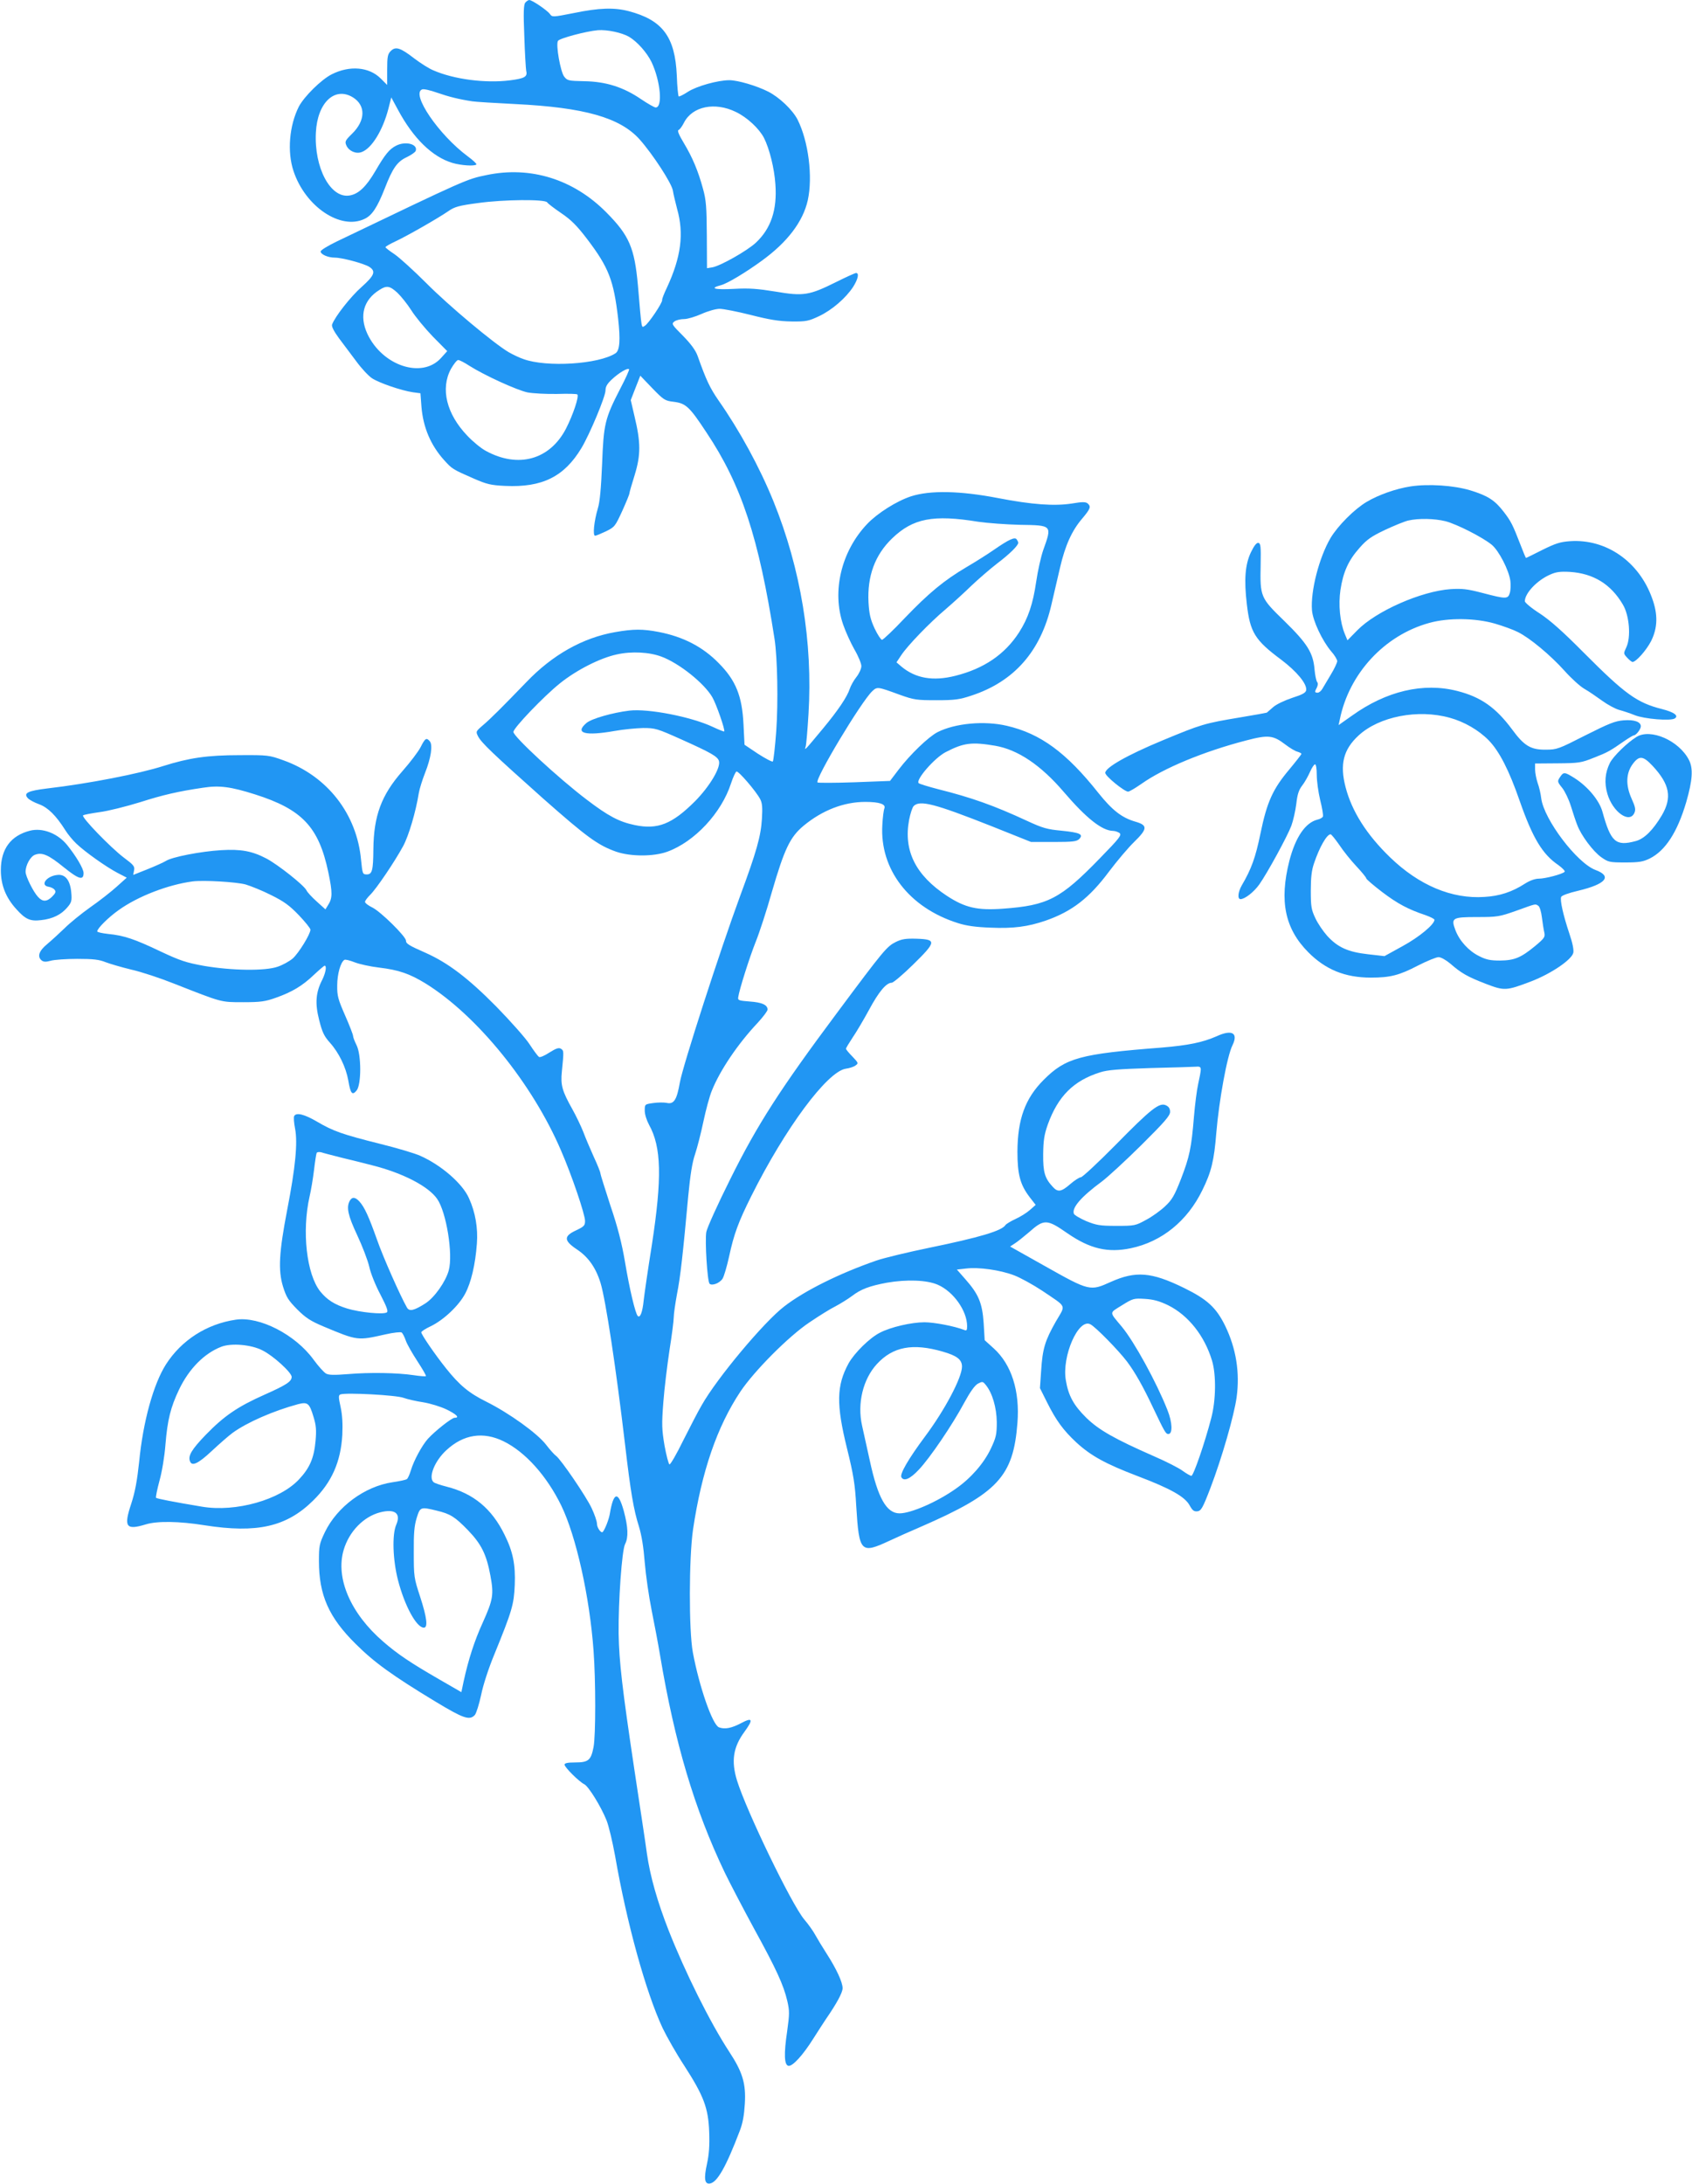
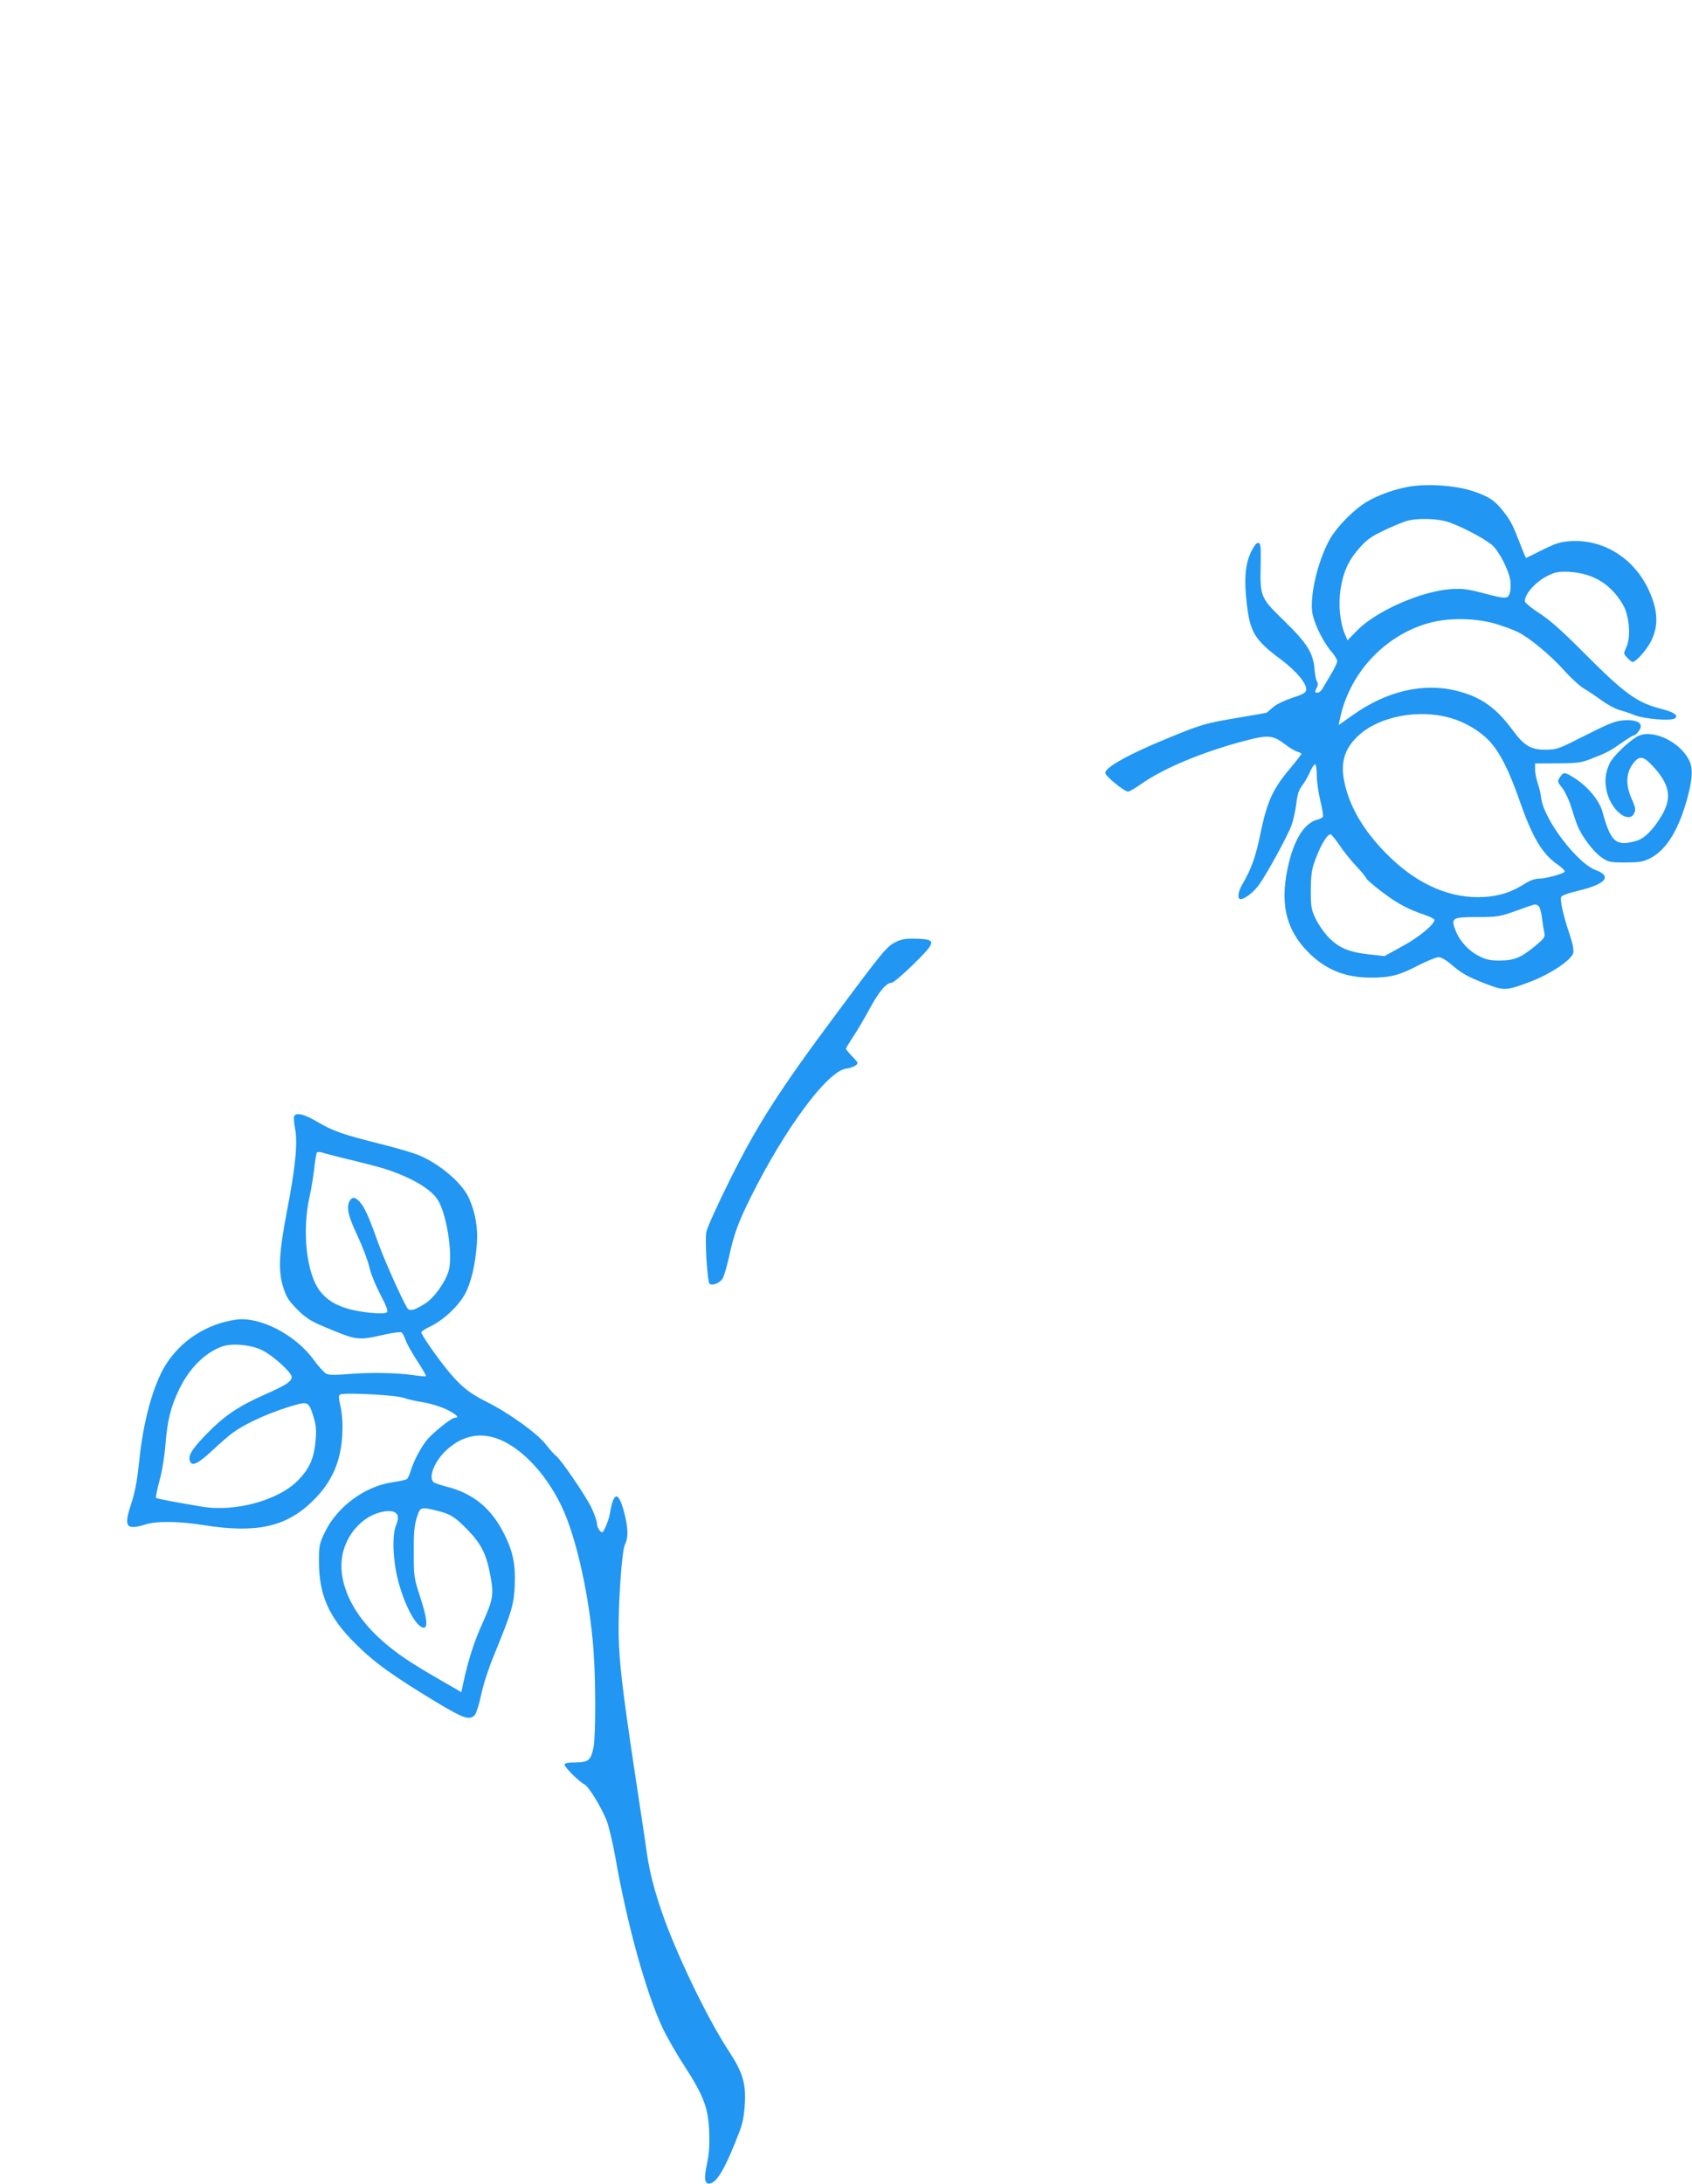
<svg xmlns="http://www.w3.org/2000/svg" version="1.0" width="992pt" height="1280pt" viewBox="0 0 992 1280" preserveAspectRatio="xMidYMid meet">
  <g transform="translate(0,1280) scale(0.1,-0.1)" fill="#2196f3" stroke="none">
-     <path d="M3080 12785 c-10 -12 -12 -57 -6 -198 3 -100 9 -191 11 -202 9 -35 -9 -45 -96 -56 -143 -18 -328 6 -449 59 -25 10 -75 42 -112 70 -81 63 -109 71 -137 43 -18 -18 -21 -33 -21 -110 l0 -89 -38 38 c-68 68 -182 78 -288 24 -61 -31 -161 -130 -192 -189 -56 -111 -69 -265 -31 -378 69 -208 276 -347 416 -280 44 20 75 67 119 179 46 119 73 157 129 183 25 12 48 28 52 36 15 40 -59 60 -115 31 -39 -20 -64 -50 -121 -148 -55 -94 -100 -136 -153 -144 -111 -17 -207 164 -196 370 9 174 110 270 216 206 77 -47 76 -136 -4 -214 -41 -40 -43 -46 -33 -69 15 -33 57 -51 90 -38 59 22 123 127 156 253 l17 67 39 -72 c90 -168 202 -277 320 -312 51 -15 129 -20 140 -9 3 4 -20 25 -51 48 -170 126 -334 367 -267 392 8 4 48 -5 87 -19 69 -24 129 -39 208 -51 19 -3 133 -10 253 -16 403 -20 612 -79 727 -207 78 -88 188 -257 195 -300 3 -21 15 -69 25 -108 41 -145 23 -282 -60 -461 -17 -35 -29 -67 -28 -72 5 -13 -81 -141 -102 -152 -20 -11 -17 -33 -40 238 -20 220 -51 292 -185 427 -192 194 -444 273 -702 219 -117 -24 -115 -23 -880 -390 -51 -25 -93 -50 -93 -58 0 -17 43 -36 83 -36 44 0 172 -35 202 -54 40 -26 31 -50 -45 -118 -64 -56 -157 -175 -173 -220 -4 -11 10 -39 40 -80 26 -35 72 -96 102 -136 30 -41 71 -85 92 -99 43 -28 172 -72 239 -82 l45 -6 6 -80 c10 -120 54 -224 132 -311 48 -53 49 -54 177 -110 74 -32 97 -38 182 -42 217 -10 346 54 447 222 49 82 141 302 141 338 0 22 10 39 38 65 41 38 91 68 100 59 3 -3 -20 -54 -51 -113 -91 -177 -98 -207 -107 -443 -6 -141 -13 -222 -25 -260 -22 -74 -31 -160 -16 -160 6 0 34 12 64 26 51 25 54 30 95 119 23 51 42 97 42 103 0 5 14 54 31 108 36 117 36 191 -1 344 l-22 95 28 72 28 71 70 -73 c67 -69 74 -74 126 -80 71 -9 92 -28 192 -180 205 -307 307 -617 399 -1210 17 -108 22 -373 10 -540 -7 -93 -16 -173 -20 -178 -4 -4 -43 17 -87 45 l-79 53 -6 120 c-8 165 -45 258 -146 359 -93 95 -207 154 -351 182 -94 18 -148 18 -256 -1 -189 -33 -367 -133 -520 -293 -144 -149 -209 -214 -255 -253 -42 -36 -42 -37 -28 -65 20 -38 85 -100 381 -364 256 -226 321 -274 429 -312 85 -29 219 -29 299 0 160 58 318 227 374 401 12 36 26 67 32 69 12 4 115 -116 139 -162 12 -23 14 -50 10 -115 -6 -102 -32 -194 -128 -453 -116 -315 -336 -995 -353 -1092 -18 -103 -35 -130 -78 -120 -16 3 -51 3 -78 -1 -50 -7 -50 -7 -50 -45 0 -21 11 -56 25 -82 73 -131 77 -311 17 -703 -23 -143 -44 -289 -48 -325 -7 -71 -21 -107 -35 -93 -14 14 -48 156 -75 318 -18 106 -42 202 -85 328 -32 99 -59 184 -59 190 0 7 -17 50 -39 97 -21 47 -49 112 -61 145 -13 33 -42 94 -65 135 -59 105 -69 140 -61 219 12 120 12 123 -5 134 -13 8 -28 3 -68 -22 -27 -18 -55 -30 -61 -26 -6 4 -31 37 -55 74 -23 36 -112 136 -196 222 -165 167 -283 256 -413 314 -100 44 -116 54 -116 72 0 24 -148 170 -197 194 -23 11 -43 26 -43 33 0 7 14 25 30 41 36 35 143 193 193 285 33 60 75 203 92 310 4 25 21 79 37 120 35 88 46 163 28 185 -20 24 -28 18 -54 -34 -14 -27 -62 -90 -107 -141 -123 -140 -168 -261 -170 -457 -1 -125 -7 -148 -39 -148 -24 0 -25 4 -33 83 -24 271 -198 494 -456 586 -83 30 -91 31 -256 30 -190 0 -297 -16 -449 -64 -141 -45 -437 -103 -678 -131 -115 -14 -142 -27 -115 -57 9 -10 39 -26 67 -36 51 -19 98 -65 153 -152 14 -23 43 -58 64 -78 52 -50 177 -138 242 -172 l54 -28 -59 -53 c-32 -29 -102 -84 -154 -120 -52 -37 -120 -92 -151 -123 -31 -30 -77 -72 -102 -93 -49 -40 -60 -74 -33 -96 11 -9 25 -10 53 -2 21 6 91 11 156 11 93 0 128 -4 165 -19 26 -10 94 -30 152 -44 58 -13 170 -50 250 -82 283 -111 272 -109 405 -109 103 0 130 4 192 26 96 34 156 70 224 135 31 29 59 53 62 53 14 0 6 -42 -13 -81 -39 -75 -44 -139 -19 -237 18 -72 29 -95 63 -133 53 -59 94 -144 108 -222 13 -77 23 -90 49 -58 28 35 28 210 -1 266 -11 22 -20 46 -20 53 0 8 -21 62 -47 121 -41 94 -47 114 -46 176 0 66 20 136 42 149 5 4 32 -3 60 -14 28 -11 92 -25 143 -31 117 -14 180 -36 276 -95 301 -188 624 -587 791 -977 64 -147 141 -375 141 -413 0 -27 -6 -33 -52 -55 -74 -34 -73 -60 3 -111 67 -44 112 -107 140 -198 30 -99 90 -493 144 -950 32 -274 50 -380 81 -477 16 -53 27 -121 34 -211 6 -73 24 -198 40 -278 16 -80 39 -200 50 -267 86 -513 202 -902 379 -1272 32 -66 110 -215 173 -331 129 -235 172 -328 194 -423 13 -57 13 -75 -1 -176 -20 -134 -17 -198 7 -203 24 -5 85 62 146 159 29 46 63 98 75 116 62 90 97 154 97 180 0 35 -36 113 -94 203 -25 39 -54 87 -65 107 -11 21 -40 63 -66 93 -75 90 -338 634 -394 814 -35 114 -23 195 43 285 54 74 49 88 -20 51 -55 -29 -95 -37 -129 -24 -38 15 -115 236 -153 439 -24 130 -23 553 1 720 51 342 141 603 278 809 82 122 283 324 404 405 56 38 125 81 154 95 28 15 72 42 96 60 52 40 103 59 205 78 116 20 234 16 298 -12 92 -40 172 -153 172 -243 0 -24 -3 -28 -17 -22 -56 22 -175 45 -233 45 -76 0 -198 -28 -261 -61 -60 -30 -150 -119 -184 -180 -71 -130 -73 -240 -9 -499 38 -154 47 -210 54 -338 17 -272 26 -281 196 -202 38 18 121 55 184 82 450 196 541 294 565 608 15 187 -35 343 -139 437 l-53 48 -6 100 c-8 118 -30 170 -107 257 l-50 57 54 6 c73 9 198 -8 282 -40 37 -14 111 -55 164 -90 149 -101 139 -79 80 -181 -63 -111 -78 -159 -86 -288 l-7 -102 42 -84 c53 -106 95 -163 171 -234 86 -79 172 -126 358 -197 195 -74 279 -121 307 -173 16 -29 25 -36 45 -34 22 3 31 18 77 138 66 173 138 422 153 530 20 145 -3 287 -67 419 -53 108 -106 156 -243 223 -190 93 -282 100 -429 34 -119 -54 -125 -53 -379 90 l-210 118 26 17 c15 9 52 39 84 66 89 79 105 79 227 -6 132 -91 237 -115 371 -87 181 38 331 159 419 340 53 107 69 174 82 336 16 190 63 451 95 514 35 72 -3 94 -94 52 -82 -36 -166 -53 -322 -66 -478 -37 -562 -60 -691 -189 -109 -109 -153 -231 -154 -421 0 -133 16 -194 72 -267 l35 -45 -34 -30 c-18 -16 -56 -40 -85 -53 -28 -13 -54 -29 -58 -35 -21 -34 -153 -73 -450 -134 -121 -25 -259 -58 -306 -74 -214 -74 -421 -176 -541 -269 -119 -91 -395 -421 -484 -579 -22 -37 -70 -131 -109 -208 -38 -78 -74 -140 -80 -139 -5 1 -18 51 -29 110 -16 96 -17 124 -7 254 6 81 23 218 36 305 14 87 25 174 25 193 0 20 9 81 19 136 20 99 35 237 66 575 12 123 23 196 40 245 13 39 35 125 49 192 14 66 36 149 50 182 48 119 152 273 268 396 32 35 58 69 58 78 0 27 -32 42 -104 47 -64 5 -71 7 -68 25 6 44 67 236 103 326 21 52 64 183 94 290 74 254 107 323 186 389 110 91 236 140 362 140 82 0 122 -13 112 -38 -4 -9 -10 -53 -12 -97 -16 -260 157 -485 442 -575 49 -16 106 -24 191 -27 134 -6 220 5 327 42 153 54 254 132 370 288 46 61 112 139 146 172 79 77 81 98 8 119 -80 23 -136 67 -217 168 -188 237 -339 348 -537 394 -132 31 -303 15 -406 -37 -53 -27 -161 -131 -228 -219 l-51 -67 -210 -8 c-115 -4 -212 -4 -215 -1 -18 17 256 474 321 535 29 27 30 27 161 -21 84 -30 99 -32 215 -32 108 0 136 4 205 27 250 82 406 259 469 532 14 61 37 159 51 219 30 129 69 216 130 287 48 57 53 70 31 89 -12 9 -32 9 -91 -1 -103 -16 -233 -7 -435 32 -222 43 -398 46 -509 10 -85 -28 -197 -99 -257 -162 -152 -160 -208 -395 -141 -589 14 -41 44 -107 66 -146 23 -39 41 -83 41 -98 0 -15 -13 -44 -29 -64 -16 -20 -33 -51 -39 -69 -15 -47 -69 -127 -157 -233 -43 -52 -85 -102 -93 -110 -13 -13 -14 -13 -9 3 4 9 11 95 17 191 26 421 -45 852 -205 1247 -82 202 -199 416 -323 593 -50 73 -71 116 -122 260 -12 33 -39 70 -86 118 -66 66 -68 70 -50 84 11 8 36 14 57 14 20 0 66 14 102 30 38 17 84 30 106 30 22 0 104 -16 183 -36 110 -28 165 -37 238 -38 87 -1 100 2 162 31 76 36 157 106 200 172 29 46 36 81 17 81 -6 0 -59 -24 -119 -54 -155 -77 -190 -83 -353 -55 -106 17 -154 21 -244 16 -115 -6 -147 3 -75 22 37 10 144 74 237 142 151 109 243 230 271 356 30 137 4 345 -60 472 -29 57 -107 131 -172 164 -69 35 -179 67 -228 67 -68 0 -192 -35 -243 -68 -26 -17 -50 -29 -54 -27 -3 3 -9 57 -11 122 -10 228 -84 326 -283 378 -85 22 -173 19 -319 -11 -127 -25 -128 -25 -142 -6 -15 21 -104 82 -121 82 -6 0 -16 -7 -23 -15z m607 -200 c49 -29 105 -92 133 -149 52 -110 67 -266 24 -266 -7 0 -46 22 -86 49 -104 71 -207 103 -332 105 -94 2 -100 3 -119 28 -21 29 -49 184 -36 208 7 15 166 57 234 63 55 4 139 -14 182 -38z m627 -441 c67 -32 137 -98 165 -152 32 -63 61 -179 67 -272 11 -150 -26 -260 -115 -343 -52 -48 -208 -136 -255 -144 l-31 -5 -1 194 c-1 163 -4 205 -22 270 -29 107 -62 185 -113 270 -29 48 -39 73 -31 76 7 2 21 21 32 43 49 96 181 123 304 63z m-1106 -530 c4 -7 41 -35 82 -63 59 -40 92 -73 153 -153 126 -166 155 -241 181 -465 14 -125 10 -188 -16 -204 -99 -64 -402 -83 -538 -34 -24 8 -64 27 -88 41 -88 52 -351 272 -482 404 -74 74 -159 151 -187 170 -29 19 -53 38 -53 41 0 4 26 19 58 34 67 31 249 135 310 177 37 26 62 33 175 48 149 21 393 23 405 4z m-878 -530 c21 -20 58 -66 81 -102 23 -37 80 -106 126 -154 l85 -86 -37 -41 c-111 -122 -343 -45 -431 142 -49 106 -23 200 71 258 42 27 60 24 105 -17z m422 -428 c88 -56 279 -143 341 -156 33 -6 109 -10 172 -9 63 2 117 1 120 -3 11 -11 -25 -119 -67 -201 -95 -182 -280 -233 -469 -130 -27 14 -76 54 -109 89 -122 127 -159 276 -96 392 16 28 35 52 42 52 8 0 37 -15 66 -34z m2983 -914 c55 -8 164 -16 243 -18 192 -3 191 -1 138 -149 -13 -38 -32 -122 -41 -185 -19 -130 -47 -213 -100 -296 -83 -129 -206 -213 -374 -255 -131 -33 -233 -15 -316 54 l-29 25 28 42 c37 56 166 190 261 270 42 36 109 97 149 136 40 38 109 98 153 132 74 56 123 105 123 121 0 3 -4 12 -9 19 -10 17 -45 1 -136 -62 -33 -23 -104 -68 -157 -99 -134 -79 -223 -153 -364 -300 -66 -70 -126 -127 -133 -127 -6 0 -26 30 -43 66 -24 52 -32 83 -36 153 -8 155 38 279 139 376 122 117 240 140 504 97z m-1856 -791 c104 -39 249 -155 297 -237 23 -39 77 -194 70 -201 -2 -2 -32 10 -68 27 -126 59 -378 108 -488 95 -99 -12 -221 -47 -251 -72 -72 -61 -10 -78 166 -47 50 9 124 16 165 17 72 0 82 -3 225 -67 174 -78 212 -100 220 -126 12 -38 -54 -149 -140 -236 -134 -134 -219 -168 -353 -140 -92 19 -156 53 -282 149 -165 125 -430 370 -430 397 0 23 178 209 273 285 97 78 235 148 332 169 88 20 193 14 264 -13z m1956 -522 c133 -23 268 -114 402 -271 132 -154 224 -227 289 -228 11 0 28 -6 37 -12 15 -12 3 -28 -115 -149 -231 -238 -305 -276 -568 -295 -151 -11 -222 6 -328 75 -184 121 -256 265 -222 446 7 36 19 73 27 81 37 36 124 13 458 -119 l230 -92 132 0 c113 0 135 3 150 17 27 28 5 38 -102 49 -86 8 -111 15 -204 58 -192 89 -323 136 -523 186 -57 15 -107 30 -112 35 -19 19 94 149 159 182 106 55 153 60 290 37z m-4340 -285 c277 -88 374 -191 430 -457 25 -120 25 -152 -3 -194 l-14 -23 -51 46 c-28 25 -56 55 -61 67 -16 30 -166 149 -234 185 -84 44 -149 56 -266 49 -118 -7 -290 -40 -325 -64 -13 -8 -62 -30 -107 -48 l-83 -33 5 27 c5 23 -3 32 -62 76 -76 58 -248 235 -237 246 5 4 48 12 97 19 48 6 156 33 240 59 128 41 222 63 366 84 96 15 163 6 305 -39z m-55 -528 c30 -9 98 -36 149 -62 77 -38 108 -61 163 -118 37 -39 68 -77 68 -85 0 -26 -69 -138 -104 -169 -19 -16 -58 -38 -88 -48 -73 -26 -270 -23 -433 5 -104 19 -138 30 -255 85 -151 72 -213 93 -306 102 -35 4 -64 10 -64 15 0 17 65 82 126 125 113 81 290 149 434 168 64 8 254 -3 310 -18z m5600 -1085 c0 -11 -7 -48 -15 -83 -8 -35 -19 -121 -25 -193 -15 -184 -26 -235 -76 -365 -38 -97 -52 -122 -93 -160 -26 -25 -76 -61 -112 -80 -62 -34 -67 -35 -174 -35 -98 0 -117 4 -177 28 -36 16 -69 35 -72 43 -13 35 42 99 164 189 36 27 140 123 233 215 135 134 167 171 167 193 0 19 -7 31 -25 39 -38 17 -86 -20 -296 -234 -102 -103 -193 -188 -202 -188 -8 0 -37 -18 -62 -40 -53 -46 -73 -49 -102 -17 -48 51 -58 87 -57 192 1 81 6 114 27 174 60 166 151 257 307 306 43 14 108 19 295 25 132 3 252 7 268 8 21 2 27 -2 27 -17z m-192 -1381 c119 -59 214 -179 258 -325 25 -83 23 -234 -5 -338 -38 -146 -104 -337 -116 -337 -6 0 -29 13 -51 29 -21 16 -97 55 -169 86 -232 102 -323 154 -396 225 -74 73 -105 129 -120 219 -25 141 74 367 144 329 31 -16 166 -154 215 -219 47 -63 93 -144 152 -269 69 -145 75 -155 90 -155 26 0 24 68 -6 142 -64 162 -194 399 -267 487 -75 90 -75 78 0 125 66 41 70 42 136 38 50 -3 85 -13 135 -37z m-1321 -272 c84 -24 113 -47 113 -88 0 -64 -101 -255 -217 -410 -96 -129 -150 -221 -138 -239 15 -25 51 -9 101 44 66 69 199 266 267 393 35 64 61 101 80 112 27 14 29 14 47 -8 38 -47 63 -132 64 -218 0 -72 -4 -89 -35 -155 -41 -86 -116 -172 -203 -233 -109 -78 -265 -146 -332 -146 -76 0 -127 89 -174 307 -17 76 -37 169 -46 208 -29 130 6 272 87 360 94 102 210 124 386 73z" />
    <path d="M8270 9949 c-85 -13 -188 -49 -258 -91 -71 -42 -167 -138 -211 -211 -67 -114 -118 -311 -109 -424 5 -62 60 -178 112 -240 20 -22 36 -49 36 -58 0 -9 -17 -45 -37 -78 -20 -34 -43 -72 -50 -84 -7 -13 -20 -23 -28 -23 -18 0 -18 5 -4 31 6 13 7 25 1 32 -5 7 -12 39 -15 73 -8 98 -43 153 -177 284 -140 136 -143 141 -139 329 2 108 0 126 -13 129 -11 2 -25 -16 -44 -55 -34 -72 -41 -160 -24 -304 19 -165 47 -211 202 -326 91 -69 151 -141 146 -178 -2 -15 -21 -26 -81 -45 -45 -15 -94 -38 -113 -55 -19 -17 -36 -31 -37 -32 -2 -1 -72 -14 -157 -28 -210 -35 -226 -40 -455 -135 -207 -86 -335 -159 -335 -190 0 -19 112 -110 134 -110 7 0 41 20 77 45 131 93 368 191 615 255 130 34 158 31 230 -24 26 -20 58 -39 71 -42 13 -4 23 -9 23 -13 0 -3 -32 -44 -71 -91 -97 -115 -131 -191 -169 -375 -29 -141 -53 -208 -110 -305 -22 -39 -26 -80 -7 -80 25 0 78 41 110 86 48 68 164 281 188 344 11 30 24 88 29 128 6 54 14 81 34 107 15 19 35 55 46 80 11 25 24 45 30 45 6 0 10 -26 10 -62 0 -35 9 -101 20 -147 12 -47 19 -90 16 -97 -2 -6 -17 -15 -32 -18 -71 -18 -129 -103 -165 -243 -59 -234 -26 -396 111 -534 101 -102 216 -149 367 -149 113 0 166 13 277 71 53 27 107 49 120 49 14 0 44 -17 69 -38 64 -56 101 -77 207 -118 110 -42 120 -42 267 14 115 44 237 126 247 167 4 16 -4 58 -23 113 -36 108 -56 196 -48 215 3 8 43 23 99 36 164 39 202 85 102 122 -109 41 -302 296 -318 420 -3 26 -12 66 -21 90 -8 24 -15 60 -15 79 l0 35 133 1 c123 1 138 3 212 33 80 31 94 39 180 99 25 17 50 32 54 32 13 0 41 36 41 53 0 26 -38 40 -101 35 -50 -4 -85 -18 -224 -88 -157 -80 -167 -84 -232 -84 -88 -1 -127 22 -198 119 -95 128 -183 190 -321 225 -199 51 -416 0 -618 -145 l-78 -55 7 32 c54 270 262 495 525 567 111 31 269 29 384 -4 48 -14 109 -36 136 -50 70 -35 189 -134 272 -226 40 -45 93 -93 118 -107 25 -14 71 -46 103 -69 33 -24 78 -48 100 -54 23 -6 65 -20 92 -31 55 -22 209 -35 234 -19 25 16 -4 37 -75 55 -146 37 -215 86 -458 330 -123 124 -196 189 -258 230 -49 31 -88 64 -88 72 0 47 72 123 148 156 35 16 60 19 116 16 138 -9 241 -72 311 -192 38 -64 48 -191 20 -250 -17 -36 -17 -37 5 -61 13 -14 27 -25 31 -25 21 0 81 68 109 122 39 78 41 157 6 252 -77 215 -269 348 -480 334 -59 -4 -86 -13 -163 -51 -51 -26 -94 -47 -96 -47 -2 0 -16 33 -31 73 -47 121 -56 140 -99 196 -53 69 -93 95 -197 127 -97 29 -244 39 -350 23z m205 -204 c68 -18 217 -94 271 -138 42 -35 100 -148 109 -211 3 -22 2 -54 -3 -71 -11 -37 -21 -37 -162 0 -88 23 -118 26 -185 22 -172 -12 -436 -128 -547 -241 l-58 -59 -15 36 c-29 70 -39 172 -26 260 16 104 46 172 112 246 43 49 69 67 149 105 53 25 115 50 136 55 61 14 154 12 219 -4z m25 -1152 c84 -23 169 -72 228 -132 62 -64 119 -174 182 -356 76 -217 133 -312 226 -375 25 -18 42 -36 37 -40 -14 -14 -114 -40 -151 -40 -22 0 -53 -11 -81 -29 -76 -49 -149 -73 -238 -78 -191 -13 -383 68 -552 231 -138 133 -225 270 -262 412 -35 134 -13 221 76 303 121 112 349 156 535 104z m-648 -745 c23 -35 68 -91 100 -125 32 -34 58 -66 58 -71 0 -5 42 -41 93 -80 91 -69 153 -102 255 -136 28 -10 52 -22 52 -27 0 -27 -89 -101 -186 -154 l-107 -59 -97 11 c-116 13 -177 40 -239 108 -23 26 -55 72 -69 103 -24 50 -27 69 -27 162 0 76 5 120 19 160 32 95 75 170 97 170 5 0 27 -28 51 -62z m1167 -357 c8 -5 17 -35 21 -68 4 -32 10 -71 14 -88 6 -27 1 -34 -54 -80 -84 -69 -121 -84 -206 -85 -56 0 -81 5 -122 26 -61 30 -115 89 -139 152 -27 72 -19 77 128 77 117 0 130 2 229 37 119 43 110 41 129 29z" />
-     <path d="M9595 8481 c-54 -33 -136 -113 -156 -152 -29 -58 -34 -117 -15 -182 31 -106 129 -176 158 -112 9 20 6 35 -17 86 -35 79 -32 149 9 203 37 49 60 46 116 -14 100 -108 114 -185 53 -289 -52 -87 -103 -138 -154 -151 -116 -31 -145 -6 -194 172 -18 66 -85 147 -163 197 -59 37 -65 38 -86 6 -16 -24 -16 -27 13 -63 16 -20 39 -68 51 -107 12 -38 28 -88 37 -110 22 -60 93 -156 142 -190 40 -28 48 -30 139 -30 81 0 105 4 144 23 92 46 162 154 214 330 37 128 42 198 16 248 -58 113 -224 186 -307 135z" />
-     <path d="M175 7931 c-112 -29 -170 -107 -170 -231 0 -88 29 -161 91 -229 53 -59 81 -72 145 -64 67 7 118 32 154 75 24 28 27 38 23 85 -6 72 -34 109 -79 105 -66 -5 -108 -62 -52 -70 12 -2 27 -9 33 -17 9 -11 6 -20 -14 -40 -31 -31 -56 -32 -83 -2 -28 30 -73 121 -73 147 0 39 28 90 55 100 42 16 79 0 170 -74 87 -70 115 -78 115 -33 0 25 -43 98 -97 165 -56 68 -144 102 -218 83z" />
+     <path d="M9595 8481 c-54 -33 -136 -113 -156 -152 -29 -58 -34 -117 -15 -182 31 -106 129 -176 158 -112 9 20 6 35 -17 86 -35 79 -32 149 9 203 37 49 60 46 116 -14 100 -108 114 -185 53 -289 -52 -87 -103 -138 -154 -151 -116 -31 -145 -6 -194 172 -18 66 -85 147 -163 197 -59 37 -65 38 -86 6 -16 -24 -16 -27 13 -63 16 -20 39 -68 51 -107 12 -38 28 -88 37 -110 22 -60 93 -156 142 -190 40 -28 48 -30 139 -30 81 0 105 4 144 23 92 46 162 154 214 330 37 128 42 198 16 248 -58 113 -224 186 -307 135" />
    <path d="M5252 7279 c-53 -27 -68 -44 -345 -416 -334 -448 -466 -653 -625 -973 -74 -148 -136 -285 -141 -311 -9 -51 6 -289 19 -303 14 -14 59 3 76 29 9 14 26 73 39 132 28 130 54 201 130 353 199 398 444 728 553 746 23 3 50 12 59 20 17 12 15 15 -19 51 -21 21 -38 42 -38 46 0 5 18 34 39 66 22 32 65 105 96 162 57 106 101 159 133 159 9 0 66 48 125 106 137 134 139 148 22 152 -65 2 -88 -2 -123 -19z" />
    <path d="M1725 6259 c-4 -6 -2 -39 5 -74 16 -84 2 -228 -46 -475 -48 -250 -54 -354 -25 -450 20 -64 31 -81 84 -135 50 -50 79 -68 152 -99 203 -85 200 -84 365 -47 47 11 90 15 95 11 6 -5 17 -26 24 -47 7 -21 38 -75 68 -121 30 -46 53 -85 50 -88 -2 -2 -35 0 -73 6 -94 14 -257 17 -385 6 -77 -6 -111 -6 -127 3 -13 7 -45 43 -73 81 -107 148 -318 256 -457 235 -170 -25 -318 -120 -409 -262 -73 -115 -134 -333 -157 -570 -12 -112 -24 -177 -46 -245 -46 -138 -32 -158 84 -123 67 21 197 19 346 -5 307 -48 480 -9 636 145 109 107 162 227 171 385 3 64 0 117 -10 163 -13 59 -13 69 -1 74 31 12 329 -4 370 -20 22 -8 74 -20 115 -26 42 -7 101 -25 137 -42 59 -29 79 -49 47 -49 -16 0 -113 -76 -156 -123 -35 -39 -83 -128 -100 -185 -7 -23 -17 -46 -23 -51 -6 -5 -45 -13 -86 -19 -161 -24 -323 -143 -395 -292 -33 -69 -35 -81 -35 -170 0 -199 58 -330 215 -485 108 -108 216 -186 469 -339 164 -99 199 -111 230 -78 9 11 25 63 37 118 11 56 44 157 76 234 106 260 116 295 121 410 5 120 -11 197 -60 295 -75 153 -182 241 -338 281 -36 9 -71 21 -77 26 -34 27 5 125 74 188 100 93 216 111 336 52 128 -63 253 -203 338 -377 87 -180 166 -533 189 -850 13 -173 13 -499 0 -565 -15 -77 -30 -90 -107 -90 -45 0 -63 -4 -63 -13 0 -15 85 -100 116 -115 25 -13 97 -129 130 -211 13 -32 35 -125 50 -207 69 -398 181 -801 279 -1011 24 -50 80 -149 126 -219 115 -178 142 -249 147 -390 3 -80 -1 -132 -13 -187 -19 -86 -14 -120 17 -115 43 6 95 98 175 308 18 46 26 93 30 160 7 118 -13 185 -92 305 -113 173 -258 465 -355 711 -66 169 -108 316 -127 449 -8 61 -42 283 -74 495 -71 475 -89 629 -92 795 -2 188 19 489 38 525 20 39 18 99 -8 195 -33 118 -60 112 -82 -20 -6 -33 -28 -89 -41 -104 -9 -10 -34 24 -34 48 0 14 -14 55 -31 91 -32 69 -181 287 -209 307 -9 6 -36 36 -59 66 -51 66 -215 184 -349 251 -103 51 -158 97 -237 196 -64 80 -145 198 -145 211 0 5 24 21 54 35 76 36 166 121 203 191 35 65 60 171 69 294 7 90 -9 184 -46 265 -37 86 -164 196 -287 250 -31 14 -135 45 -232 69 -224 56 -277 75 -371 130 -75 44 -122 56 -135 34z m280 -245 c55 -13 135 -33 177 -44 179 -45 330 -123 381 -197 54 -77 94 -325 68 -419 -18 -66 -84 -160 -138 -194 -66 -42 -93 -48 -107 -24 -39 68 -141 298 -176 399 -48 135 -73 190 -103 223 -25 27 -43 28 -57 3 -20 -38 -10 -85 44 -200 30 -64 62 -147 71 -186 8 -38 38 -112 66 -164 37 -72 46 -97 37 -103 -20 -14 -159 0 -231 22 -75 23 -119 51 -159 100 -81 101 -109 354 -63 557 8 34 20 104 26 155 6 51 13 97 16 101 3 5 15 6 27 3 11 -4 66 -18 121 -32z m-466 -1129 c63 -31 171 -130 171 -155 0 -27 -30 -47 -158 -104 -160 -71 -239 -126 -345 -235 -83 -86 -106 -124 -93 -156 11 -31 48 -14 128 61 45 42 100 90 122 106 84 61 239 129 384 168 56 14 66 6 90 -74 15 -49 18 -76 12 -142 -9 -100 -34 -158 -97 -225 -112 -120 -370 -193 -568 -160 -174 29 -264 47 -270 52 -3 3 6 48 20 100 15 53 30 145 35 212 12 145 30 218 80 323 59 123 149 213 249 251 59 22 175 12 240 -22z m1021 -939 c80 -19 107 -36 183 -114 80 -83 109 -143 132 -266 21 -113 16 -141 -45 -277 -48 -105 -84 -216 -112 -345 l-13 -62 -130 75 c-168 97 -244 148 -327 220 -193 166 -282 374 -233 539 32 108 117 195 214 220 87 22 123 -6 94 -73 -25 -58 -20 -205 10 -323 39 -152 109 -280 152 -280 25 0 18 59 -22 182 -36 109 -37 119 -37 258 -1 112 3 158 17 203 20 65 23 66 117 43z" />
  </g>
</svg>